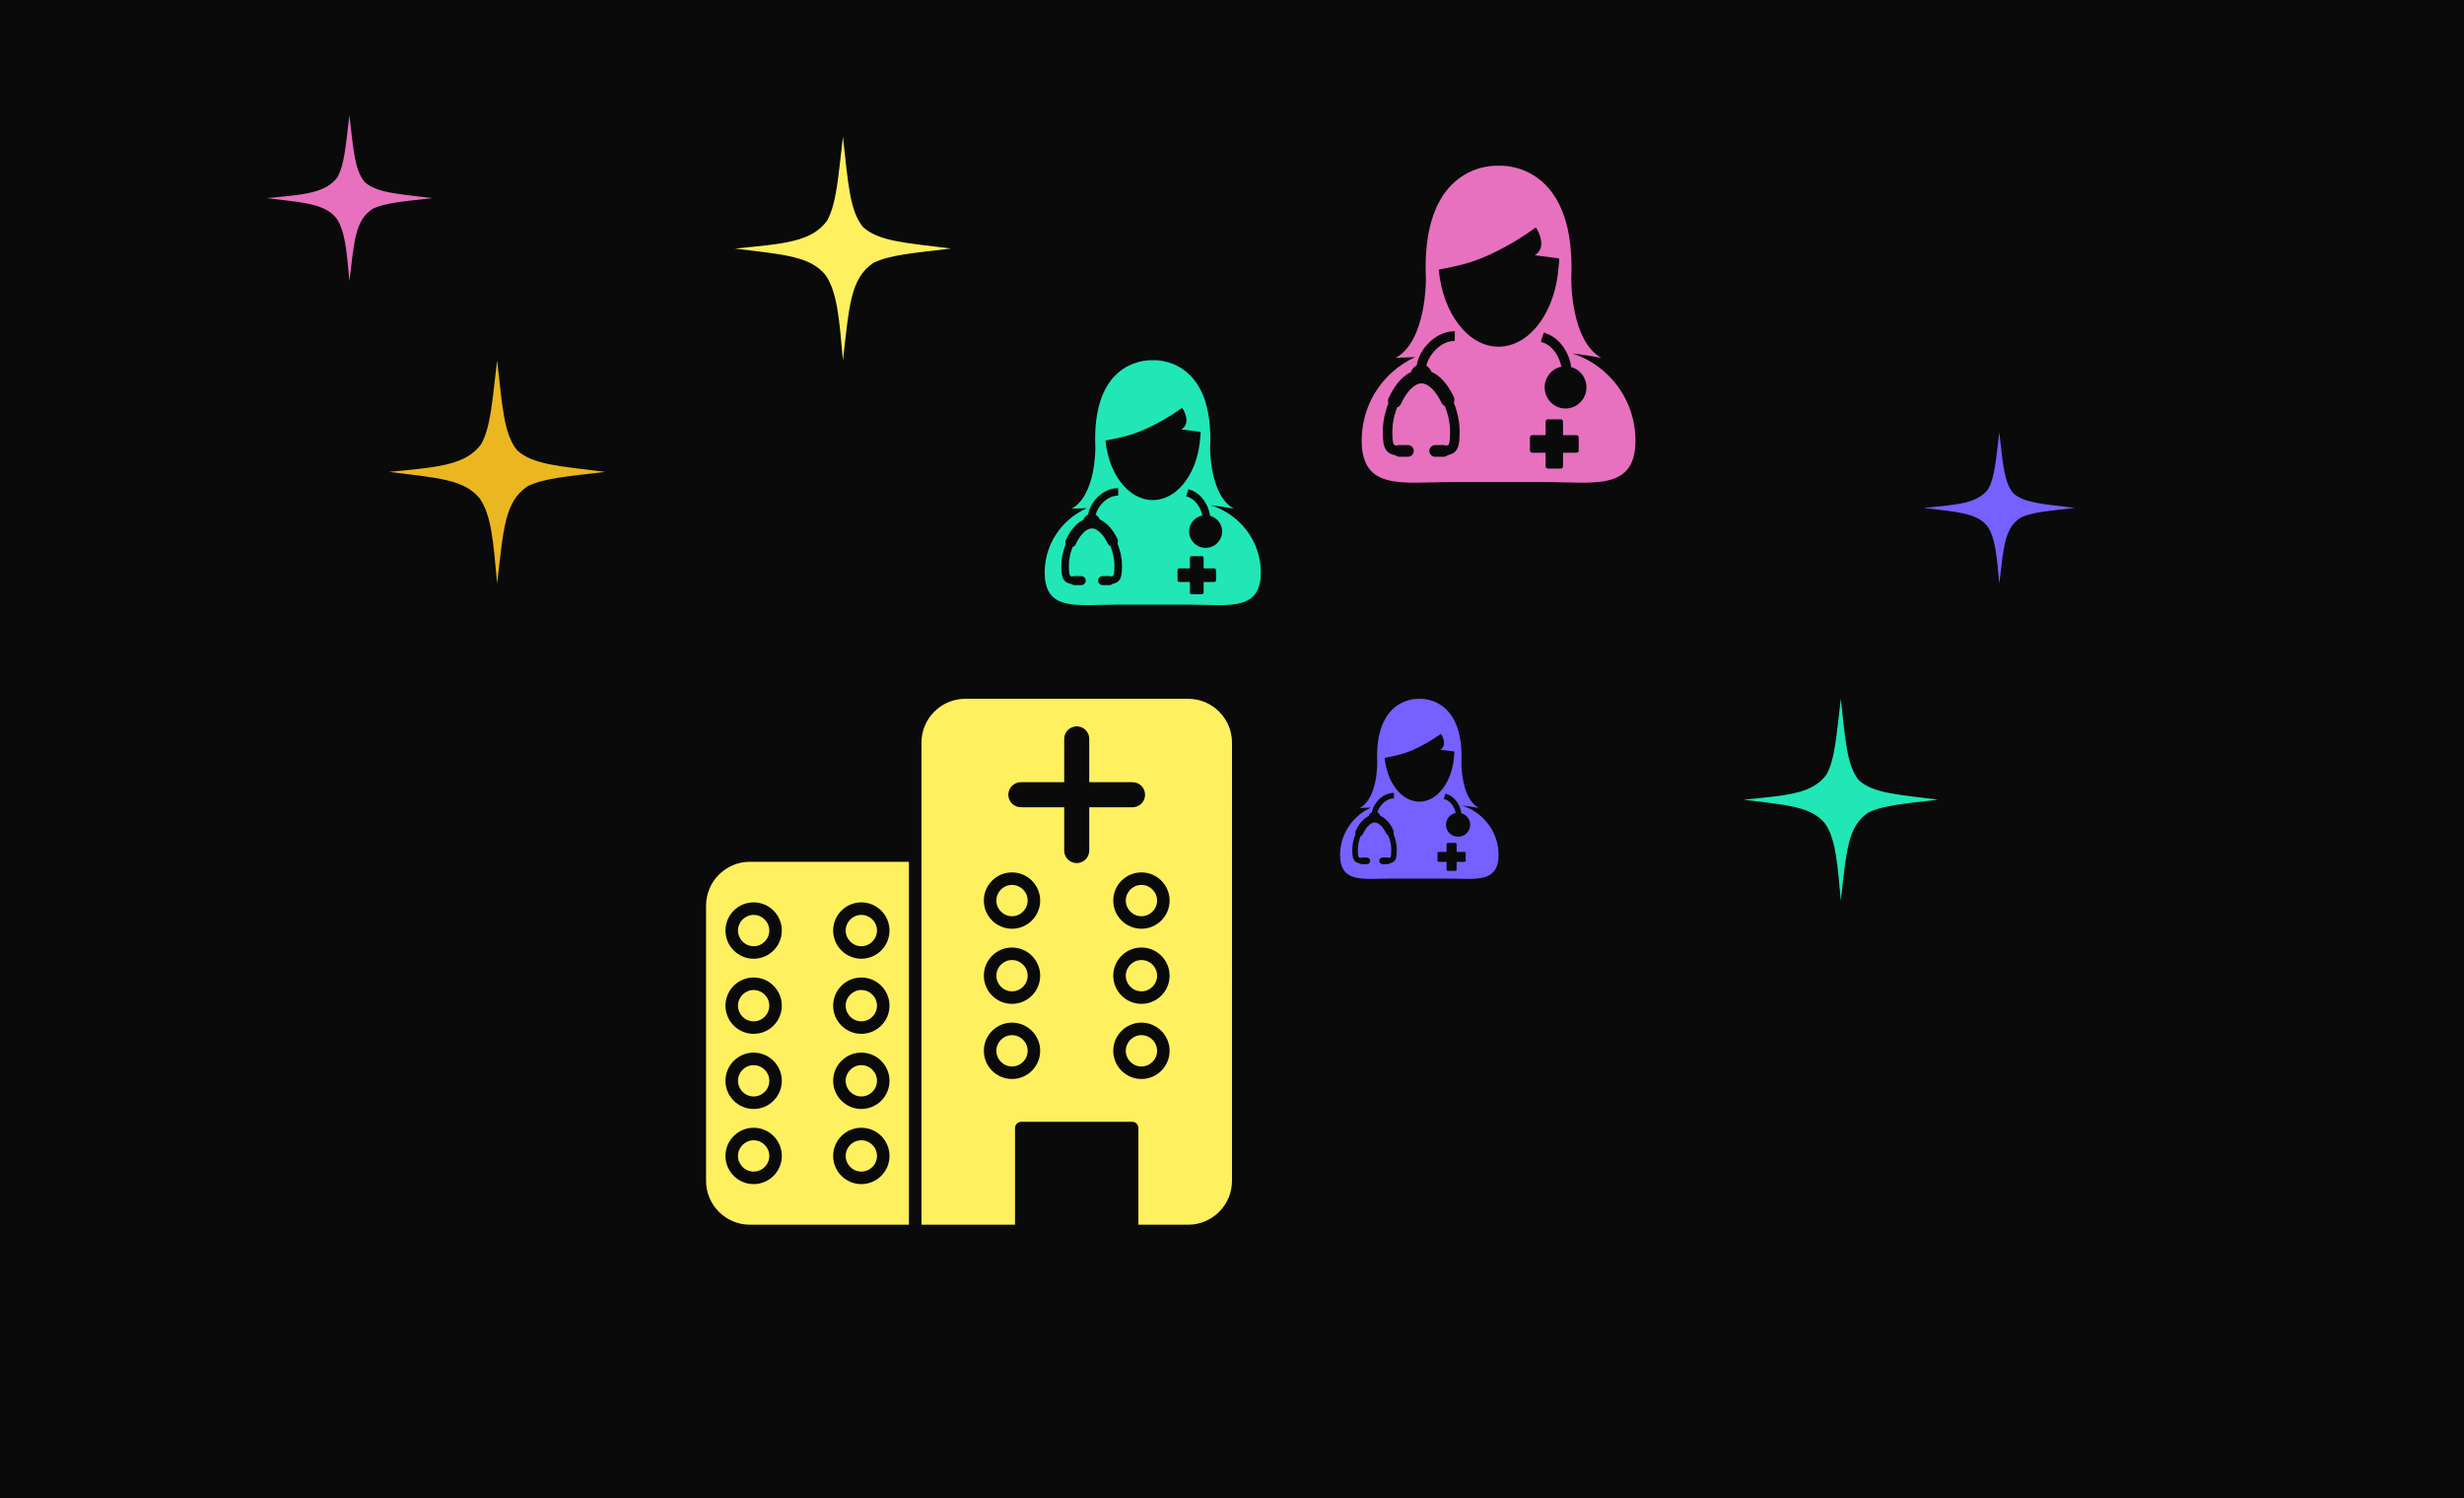
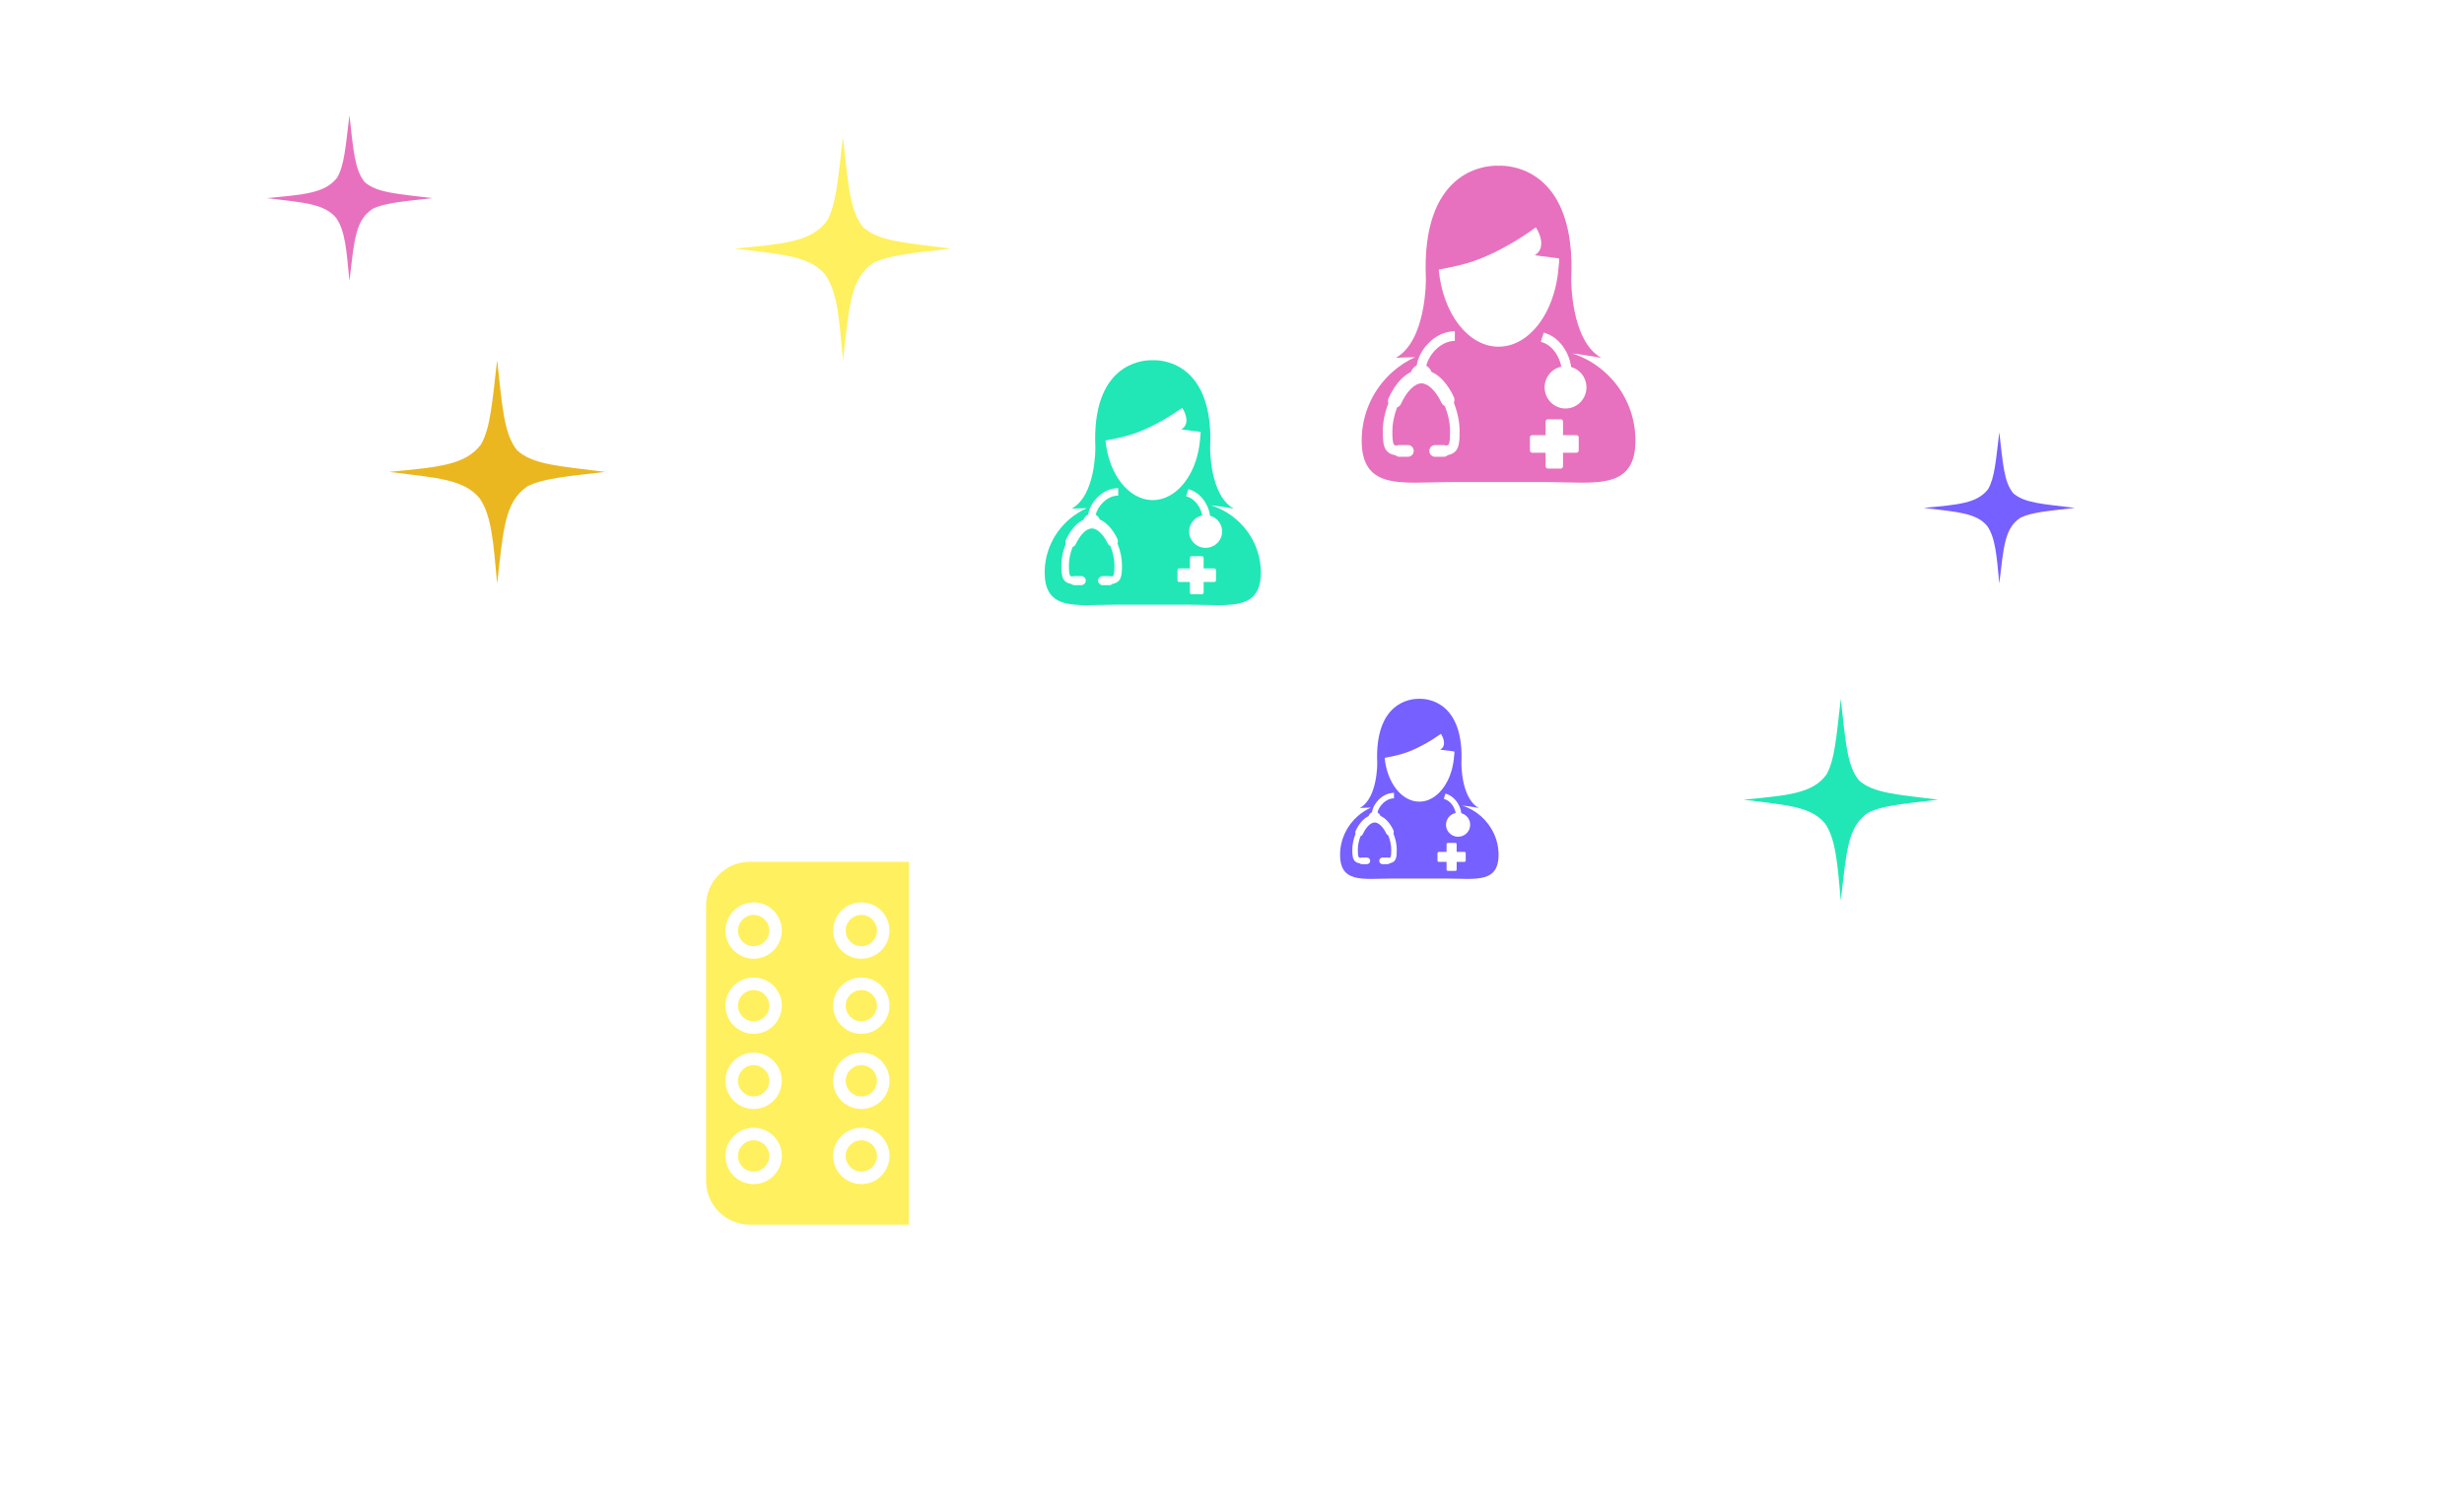
<svg xmlns="http://www.w3.org/2000/svg" width="342" height="208" viewBox="0 0 342 208" fill="none">
-   <rect width="342" height="208" fill="#0A0A0A" />
-   <path d="M158.935 110.316C158.935 111.277 158.158 112.054 157.197 112.054H151.185V118.066C151.185 119.027 150.408 119.804 149.447 119.804C148.485 119.804 147.708 119.027 147.708 118.066V112.054H141.693C140.735 112.054 139.955 111.277 139.955 110.316C139.955 109.354 140.735 108.577 141.693 108.577H147.709V102.563C147.709 101.602 148.486 100.825 149.447 100.825C150.409 100.825 151.186 101.602 151.186 102.563V108.577H157.198C158.157 108.577 158.935 109.356 158.935 110.316ZM170.999 103.083C170.999 99.729 168.271 97 164.916 97H133.978C130.623 97 127.895 99.729 127.895 103.083V170H140.885V156.58C140.885 156.102 141.276 155.711 141.754 155.711H157.139C157.616 155.711 158.008 156.102 158.008 156.58L158.008 170H164.915C168.27 170 170.998 167.271 170.998 163.917L170.999 103.083ZM144.375 125.007C144.375 127.162 142.619 128.918 140.464 128.918C138.306 128.918 136.554 127.162 136.554 125.007C136.554 122.852 138.306 121.096 140.464 121.096C142.62 121.096 144.375 122.85 144.375 125.007ZM142.637 125.007C142.637 123.809 141.662 122.834 140.465 122.834C139.267 122.834 138.293 123.81 138.293 125.007C138.293 126.205 139.268 127.179 140.465 127.179C141.662 127.179 142.637 126.205 142.637 125.007ZM144.375 135.434C144.375 137.589 142.619 139.344 140.464 139.344C138.306 139.344 136.554 137.589 136.554 135.434C136.554 133.28 138.306 131.523 140.464 131.523C142.62 131.525 144.375 133.279 144.375 135.434ZM142.637 135.434C142.637 134.238 141.662 133.261 140.465 133.261C139.267 133.261 138.293 134.237 138.293 135.434C138.293 136.631 139.268 137.606 140.465 137.606C141.662 137.606 142.637 136.633 142.637 135.434ZM144.375 145.862C144.375 148.017 142.619 149.773 140.464 149.773C138.306 149.773 136.554 148.017 136.554 145.862C136.554 143.709 138.306 141.951 140.464 141.951C142.62 141.951 144.375 143.707 144.375 145.862ZM142.637 145.862C142.637 144.666 141.662 143.69 140.465 143.69C139.267 143.69 138.293 144.667 138.293 145.862C138.293 147.06 139.268 148.035 140.465 148.035C141.662 148.035 142.637 147.062 142.637 145.862ZM162.34 125.007C162.34 127.162 160.584 128.917 158.429 128.917C156.274 128.917 154.519 127.162 154.519 125.007C154.519 122.852 156.274 121.096 158.429 121.096C160.585 121.096 162.34 122.85 162.34 125.007ZM160.602 125.007C160.602 123.809 159.627 122.834 158.43 122.834C157.232 122.834 156.257 123.809 156.257 125.007C156.257 126.204 157.233 127.179 158.43 127.179C159.627 127.179 160.602 126.204 160.602 125.007ZM162.34 135.433C162.34 137.588 160.584 139.344 158.429 139.344C156.274 139.344 154.519 137.588 154.519 135.433C154.519 133.28 156.274 131.523 158.429 131.523C160.585 131.523 162.34 133.278 162.34 135.433ZM160.602 135.433C160.602 134.237 159.627 133.261 158.43 133.261C157.232 133.261 156.257 134.236 156.257 135.433C156.257 136.631 157.233 137.606 158.43 137.606C159.627 137.606 160.602 136.633 160.602 135.433ZM162.34 145.862C162.34 148.017 160.584 149.773 158.429 149.773C156.274 149.773 154.519 148.017 154.519 145.862C154.519 143.709 156.274 141.951 158.429 141.951C160.585 141.951 162.34 143.707 162.34 145.862ZM160.602 145.862C160.602 144.666 159.627 143.689 158.43 143.689C157.232 143.689 156.257 144.667 156.257 145.862C156.257 147.059 157.233 148.034 158.43 148.034C159.627 148.034 160.602 147.061 160.602 145.862Z" fill="#FFF05F" />
  <path d="M98 163.917V125.707C98 122.352 100.729 119.624 104.083 119.624H126.157V169.999H104.083C100.729 169.999 98 167.271 98 163.916V163.917ZM104.605 133.08C106.761 133.08 108.515 131.324 108.515 129.169C108.515 127.014 106.761 125.258 104.605 125.258C102.45 125.258 100.694 127.014 100.694 129.169C100.694 131.324 102.448 133.08 104.605 133.08ZM104.605 126.997C105.802 126.997 106.777 127.972 106.777 129.169C106.777 130.367 105.802 131.341 104.605 131.341C103.407 131.341 102.432 130.366 102.432 129.169C102.432 127.971 103.407 126.997 104.605 126.997ZM104.605 143.508C106.761 143.508 108.515 141.752 108.515 139.597C108.515 137.442 106.761 135.686 104.605 135.686C102.45 135.686 100.694 137.442 100.694 139.597C100.694 141.753 102.448 143.508 104.605 143.508ZM104.605 137.425C105.802 137.425 106.777 138.4 106.777 139.597C106.777 140.795 105.802 141.77 104.605 141.77C103.407 141.77 102.432 140.794 102.432 139.597C102.432 138.399 103.407 137.425 104.605 137.425ZM104.605 153.936C106.761 153.936 108.515 152.18 108.515 150.025C108.515 147.87 106.761 146.115 104.605 146.115C102.45 146.115 100.694 147.87 100.694 150.025C100.694 152.181 102.448 153.936 104.605 153.936ZM104.605 147.853C105.802 147.853 106.777 148.828 106.777 150.025C106.777 151.223 105.802 152.198 104.605 152.198C103.407 152.198 102.432 151.222 102.432 150.025C102.432 148.828 103.407 147.853 104.605 147.853ZM108.515 160.454C108.515 158.299 106.761 156.543 104.605 156.543C102.45 156.543 100.694 158.299 100.694 160.454C100.694 162.609 102.448 164.365 104.605 164.365C106.76 164.365 108.515 162.609 108.515 160.454ZM102.432 160.454C102.432 159.256 103.407 158.281 104.605 158.281C105.802 158.281 106.777 159.257 106.777 160.454C106.777 161.652 105.802 162.626 104.605 162.626C103.407 162.627 102.432 161.652 102.432 160.454ZM119.551 133.079C121.708 133.079 123.462 131.323 123.462 129.168C123.462 127.013 121.708 125.258 119.551 125.258C117.396 125.258 115.641 127.013 115.641 129.168C115.641 131.324 117.398 133.079 119.551 133.079V133.079ZM119.551 126.996C120.749 126.996 121.724 127.971 121.724 129.168C121.724 130.366 120.748 131.341 119.551 131.341C118.354 131.341 117.379 130.365 117.379 129.168C117.378 127.971 118.354 126.996 119.551 126.996V126.996ZM119.551 143.507C121.708 143.507 123.462 141.752 123.462 139.597C123.462 137.442 121.708 135.686 119.551 135.686C117.396 135.686 115.641 137.442 115.641 139.597C115.641 141.752 117.398 143.507 119.551 143.507V143.507ZM119.551 137.424C120.749 137.424 121.724 138.399 121.724 139.597C121.724 140.794 120.748 141.769 119.551 141.769C118.354 141.769 117.379 140.794 117.379 139.597C117.378 138.399 118.354 137.424 119.551 137.424V137.424ZM119.551 153.935C121.708 153.935 123.462 152.18 123.462 150.025C123.462 147.87 121.708 146.114 119.551 146.114C117.396 146.114 115.641 147.87 115.641 150.025C115.641 152.18 117.398 153.935 119.551 153.935V153.935ZM119.551 147.852C120.749 147.852 121.724 148.828 121.724 150.025C121.724 151.222 120.748 152.197 119.551 152.197C118.354 152.197 117.379 151.222 117.379 150.025C117.378 148.827 118.354 147.852 119.551 147.852V147.852ZM119.551 164.364C121.708 164.364 123.462 162.608 123.462 160.453C123.462 158.298 121.708 156.542 119.551 156.542C117.396 156.542 115.641 158.298 115.641 160.453C115.641 162.609 117.398 164.364 119.551 164.364V164.364ZM119.551 158.281C120.749 158.281 121.724 159.256 121.724 160.453C121.724 161.651 120.748 162.625 119.551 162.625C118.354 162.625 117.379 161.65 117.379 160.453C117.378 159.255 118.354 158.281 119.551 158.281V158.281Z" fill="#FFF05F" />
  <path d="M48.5 16C47.982 20.231 47.81 22.918 46.797 24.652C45.142 26.808 42.272 27.013 37 27.5C42.187 28.128 44.991 28.264 46.651 30.238C47.892 31.986 48.102 34.691 48.5 39C49.176 33.411 49.282 30.589 51.733 28.983C53.475 28.141 56.075 27.957 60 27.5C55.133 26.904 52.31 26.767 50.629 25.28C49.208 23.586 49.056 20.772 48.5 16Z" fill="#E771BE" />
  <path d="M277.5 60C277.027 63.863 276.87 66.316 275.946 67.9C274.434 69.868 271.814 70.055 267 70.5C271.735 71.073 274.296 71.197 275.812 73C276.945 74.596 277.136 77.066 277.5 81C278.117 75.897 278.214 73.32 280.452 71.854C282.043 71.085 284.417 70.918 288 70.5C283.557 69.956 280.979 69.831 279.444 68.473C278.146 66.926 278.008 64.357 277.5 60Z" fill="#7660FF" />
  <path d="M117 19C116.324 24.703 116.1 28.324 114.779 30.661C112.62 33.567 108.877 33.843 102 34.5C108.765 35.346 112.423 35.529 114.589 38.191C116.207 40.547 116.481 44.192 117 50C117.882 42.467 118.02 38.663 121.217 36.498C123.489 35.364 126.881 35.117 132 34.5C125.652 33.697 121.969 33.512 119.777 31.508C117.923 29.224 117.725 25.431 117 19Z" fill="#FFF05F" />
  <path d="M255.5 97C254.892 102.151 254.69 105.421 253.501 107.533C251.558 110.157 248.189 110.407 242 111C248.088 111.764 251.381 111.93 253.33 114.334C254.786 116.462 255.033 119.754 255.5 125C256.294 118.196 256.418 114.76 259.295 112.805C261.341 111.781 264.393 111.557 269 111C263.287 110.274 259.972 110.108 257.999 108.298C256.331 106.235 256.153 102.809 255.5 97Z" fill="#20E7B5" />
  <path d="M69 50C68.324 55.703 68.1 59.324 66.779 61.661C64.62 64.567 60.877 64.844 54 65.5C60.765 66.346 64.423 66.529 66.589 69.191C68.207 71.547 68.481 75.192 69 81C69.882 73.467 70.02 69.663 73.217 67.499C75.49 66.364 78.881 66.117 84 65.5C77.652 64.697 73.969 64.512 71.777 62.508C69.923 60.224 69.725 56.431 69 50Z" fill="#EAB720" />
  <path d="M145 79.48C145 80.618 145.202 81.467 145.563 82.11C146.469 83.725 148.408 84 150.889 84C152.115 84 153.472 83.935 154.9 83.935H165.098C166.526 83.935 167.884 84 169.11 84C171.591 84 173.53 83.725 174.437 82.11C174.796 81.467 175 80.618 175 79.48C175 76.56 173.703 73.942 171.651 72.149C170.626 71.25 169.415 70.555 168.077 70.138C169.776 70.327 171.266 70.617 171.266 70.617C167.876 68.773 167.964 62.155 167.964 62.155C168.5 50.55 161.542 50 160.219 50C160.081 50 160.004 50.007 160.004 50.007L160 50.026L159.993 50.008C159.993 50.008 159.915 50.001 159.777 50.001C158.455 50.001 151.498 50.549 152.035 62.155C152.035 62.155 152.122 68.774 148.732 70.617C148.732 70.617 149.645 70.556 150.865 70.534C149.939 70.943 149.092 71.491 148.343 72.147C146.294 73.942 145 76.559 145 79.48L145 79.48ZM168.783 80.553C168.783 80.683 168.663 80.789 168.516 80.789H167.064V82.225C167.064 82.371 166.958 82.489 166.826 82.489H165.394C165.262 82.489 165.156 82.37 165.156 82.225V80.789H163.704C163.557 80.789 163.437 80.683 163.437 80.553V79.136C163.437 79.005 163.557 78.9 163.704 78.9H165.156V77.465C165.156 77.319 165.262 77.2 165.394 77.2H166.826C166.957 77.2 167.064 77.319 167.064 77.465V78.9H168.516C168.664 78.9 168.783 79.005 168.783 79.136V80.553ZM168.42 71.779C169.535 72.37 169.955 73.743 169.358 74.847C168.762 75.95 167.374 76.366 166.258 75.775C165.143 75.185 164.723 73.811 165.319 72.708C165.654 72.089 166.237 71.687 166.882 71.557C166.675 70.513 165.972 69.323 164.808 68.944L164.627 68.885L164.686 68.705L164.893 68.08L164.953 67.9L165.135 67.959C166.159 68.291 167.012 69.086 167.537 70.194C167.754 70.653 167.894 71.132 167.958 71.597C168.114 71.64 168.269 71.7 168.42 71.779L168.42 71.779ZM157.67 60.09C157.67 60.09 160.533 59.144 164.029 56.652C164.047 56.64 164.065 56.628 164.081 56.615C164.081 56.615 164.144 56.704 164.234 56.856C164.537 57.37 165.186 58.904 163.958 59.606L166.196 59.888H166.237L166.647 59.963C166.641 60.283 166.619 60.599 166.573 60.908C166.443 62.605 166.008 64.168 165.347 65.479C164.145 67.865 162.197 69.415 159.999 69.415C156.647 69.415 153.877 65.812 153.443 61.14C153.443 61.142 156.089 60.708 157.67 60.09L157.67 60.09ZM150.392 72.142C150.507 71.82 150.738 71.562 151.03 71.422C151.141 70.648 151.57 69.821 152.22 69.137C153.069 68.246 154.13 67.755 155.207 67.755V68.792C153.611 68.792 152.318 70.347 152.085 71.457C152.336 71.597 152.532 71.826 152.643 72.107C153.595 72.521 154.442 73.449 155.092 74.797C155.189 74.996 155.189 75.224 155.097 75.422C155.501 76.421 155.732 77.514 155.732 78.434C155.732 79.89 155.668 80.802 154.434 81.043C154.316 81.158 154.159 81.222 153.994 81.222H153.046C152.697 81.222 152.412 80.94 152.412 80.593V80.581L152.412 80.579C152.42 80.24 152.703 79.965 153.046 79.965H153.994C154.085 79.965 154.176 79.985 154.259 80.023C154.484 79.977 154.521 79.914 154.542 79.878C154.66 79.676 154.684 79.176 154.684 78.433C154.684 77.632 154.478 76.672 154.118 75.787C153.956 75.716 153.824 75.591 153.748 75.433C153.126 74.147 152.285 73.348 151.553 73.348C150.806 73.348 149.923 74.21 149.306 75.545C149.221 75.727 149.064 75.867 148.875 75.933C148.544 76.788 148.363 77.673 148.363 78.433C148.363 79.015 148.375 79.653 148.517 79.88C148.539 79.915 148.583 79.984 148.837 80.031C148.925 79.987 149.022 79.965 149.122 79.965H150.069C150.407 79.965 150.683 80.226 150.703 80.555L150.704 80.559V80.592C150.704 80.939 150.419 81.221 150.069 81.221H149.122C148.965 81.221 148.815 81.163 148.699 81.059C148.359 81.004 147.906 80.871 147.627 80.428C147.363 80.008 147.315 79.427 147.315 78.433C147.315 77.525 147.532 76.481 147.927 75.484C147.861 75.303 147.868 75.105 147.949 74.931C148.34 74.085 148.834 73.365 149.378 72.847C149.695 72.545 150.035 72.308 150.392 72.142L150.392 72.142Z" fill="#20E7B5" />
  <path d="M189 61.15C189 62.624 189.256 63.722 189.713 64.555C190.86 66.644 193.316 67 196.459 67C198.012 67 199.731 66.916 201.54 66.916H214.457C216.266 66.916 217.986 67 219.539 67C222.682 67 225.138 66.644 226.287 64.555C226.742 63.722 227 62.624 227 61.15C227 57.371 225.357 53.983 222.758 51.663C221.46 50.499 219.926 49.601 218.231 49.061C220.383 49.306 222.271 49.68 222.271 49.68C217.976 47.295 218.088 38.73 218.088 38.73C218.767 23.712 209.953 23 208.278 23C208.103 23 208.006 23.009 208.006 23.009L207.999 23.034L207.991 23.01C207.991 23.01 207.893 23.001 207.718 23.001C206.043 23.001 197.23 23.711 197.911 38.73C197.911 38.73 198.021 47.296 193.727 49.68C193.727 49.68 194.884 49.601 196.429 49.573C195.256 50.102 194.183 50.812 193.234 51.661C190.639 53.983 189 57.371 189 61.15L189 61.15ZM219.125 62.539C219.125 62.708 218.973 62.844 218.787 62.844H216.948V64.703C216.948 64.892 216.813 65.044 216.646 65.044H214.832C214.665 65.044 214.53 64.891 214.53 64.703V62.844H212.692C212.505 62.844 212.353 62.708 212.353 62.539V60.705C212.353 60.537 212.505 60.4 212.692 60.4H214.53V58.543C214.53 58.353 214.665 58.2 214.832 58.2H216.646C216.813 58.2 216.948 58.353 216.948 58.543V60.4H218.787C218.974 60.4 219.125 60.537 219.125 60.705V62.539ZM218.665 51.185C220.078 51.949 220.61 53.726 219.854 55.154C219.098 56.582 217.341 57.12 215.927 56.356C214.514 55.593 213.982 53.815 214.737 52.387C215.161 51.586 215.9 51.066 216.717 50.897C216.455 49.547 215.565 48.006 214.09 47.516L213.86 47.44L213.936 47.207L214.198 46.397L214.274 46.164L214.505 46.24C215.802 46.671 216.882 47.699 217.546 49.134C217.821 49.728 217.999 50.347 218.08 50.949C218.278 51.005 218.474 51.083 218.665 51.185L218.665 51.185ZM205.048 36.057C205.048 36.057 208.675 34.834 213.104 31.608C213.126 31.593 213.149 31.577 213.169 31.56C213.169 31.56 213.249 31.676 213.363 31.873C213.746 32.538 214.569 34.523 213.013 35.431L215.848 35.796H215.9L216.42 35.893C216.412 36.308 216.384 36.717 216.325 37.116C216.161 39.312 215.61 41.334 214.773 43.032C213.25 46.119 210.783 48.125 207.998 48.125C203.753 48.125 200.244 43.463 199.694 37.416C199.694 37.418 203.046 36.858 205.048 36.058L205.048 36.057ZM195.83 51.654C195.976 51.238 196.268 50.903 196.638 50.722C196.779 49.721 197.322 48.651 198.146 47.766C199.221 46.613 200.564 45.978 201.929 45.978V47.319C199.907 47.319 198.27 49.331 197.975 50.768C198.292 50.949 198.541 51.245 198.681 51.609C199.887 52.144 200.959 53.346 201.784 55.09C201.906 55.348 201.907 55.642 201.79 55.899C202.302 57.192 202.593 58.607 202.593 59.797C202.593 61.681 202.513 62.861 200.95 63.174C200.801 63.322 200.601 63.405 200.392 63.405H199.192C198.749 63.405 198.388 63.04 198.388 62.591V62.575L198.389 62.573C198.399 62.134 198.757 61.779 199.192 61.779H200.392C200.508 61.779 200.623 61.804 200.728 61.854C201.013 61.794 201.06 61.712 201.086 61.666C201.237 61.404 201.267 60.757 201.267 59.796C201.267 58.759 201.005 57.517 200.549 56.372C200.344 56.28 200.177 56.118 200.08 55.913C199.293 54.249 198.228 53.215 197.3 53.215C196.354 53.215 195.236 54.331 194.454 56.058C194.347 56.294 194.148 56.475 193.908 56.56C193.49 57.667 193.26 58.812 193.26 59.795C193.26 60.548 193.275 61.375 193.455 61.669C193.483 61.714 193.539 61.803 193.86 61.864C193.972 61.807 194.094 61.778 194.221 61.778H195.421C195.848 61.778 196.199 62.116 196.224 62.542L196.225 62.547V62.59C196.225 63.039 195.865 63.404 195.421 63.404H194.221C194.023 63.404 193.833 63.328 193.686 63.194C193.255 63.122 192.681 62.95 192.328 62.378C191.994 61.834 191.932 61.081 191.932 59.795C191.932 58.621 192.207 57.27 192.707 55.98C192.624 55.745 192.633 55.489 192.736 55.263C193.231 54.169 193.857 53.237 194.546 52.566C194.947 52.175 195.378 51.869 195.83 51.654L195.83 51.654Z" fill="#E771BE" />
  <path d="M186 118.676C186 119.514 186.148 120.138 186.413 120.611C187.077 121.798 188.499 122 190.318 122C191.217 122 192.213 121.952 193.26 121.952H200.738C201.786 121.952 202.781 122 203.681 122C205.5 122 206.922 121.798 207.587 120.611C207.85 120.138 208 119.514 208 118.676C208 116.529 207.049 114.604 205.544 113.286C204.793 112.625 203.905 112.114 202.923 111.808C204.169 111.947 205.262 112.159 205.262 112.159C202.776 110.804 202.84 105.938 202.84 105.938C203.233 97.404 198.131 97 197.161 97C197.06 97 197.003 97.005 197.003 97.005L197 97.019L196.995 97.006C196.995 97.006 196.938 97.001 196.837 97.001C195.867 97.001 190.765 97.404 191.159 105.938C191.159 105.938 191.223 110.805 188.737 112.159C188.737 112.159 189.406 112.114 190.301 112.098C189.622 112.399 189.001 112.802 188.451 113.285C186.949 114.604 186 116.529 186 118.676L186 118.676ZM203.441 119.465C203.441 119.561 203.353 119.639 203.245 119.639H202.181V120.695C202.181 120.802 202.102 120.889 202.006 120.889H200.956C200.859 120.889 200.781 120.802 200.781 120.695V119.639H199.716C199.608 119.639 199.52 119.561 199.52 119.465V118.424C199.52 118.328 199.608 118.25 199.716 118.25H200.781V117.195C200.781 117.087 200.859 117 200.956 117H202.006C202.102 117 202.181 117.087 202.181 117.195V118.25H203.245C203.353 118.25 203.441 118.328 203.441 118.424V119.465ZM203.174 113.014C203.993 113.448 204.3 114.458 203.863 115.269C203.425 116.081 202.408 116.387 201.59 115.953C200.771 115.519 200.464 114.508 200.9 113.697C201.146 113.242 201.574 112.946 202.047 112.851C201.895 112.083 201.38 111.208 200.526 110.929L200.393 110.886L200.437 110.754L200.589 110.294L200.632 110.161L200.766 110.205C201.517 110.449 202.142 111.034 202.527 111.849C202.686 112.186 202.789 112.538 202.836 112.88C202.95 112.912 203.064 112.956 203.174 113.014L203.174 113.014ZM195.291 104.419C195.291 104.419 197.391 103.724 199.955 101.891C199.968 101.882 199.981 101.874 199.993 101.864C199.993 101.864 200.039 101.929 200.105 102.041C200.327 102.419 200.803 103.547 199.902 104.063L201.543 104.27H201.574L201.875 104.325C201.87 104.561 201.854 104.794 201.82 105.021C201.725 106.268 201.406 107.417 200.921 108.382C200.039 110.136 198.611 111.276 196.999 111.276C194.541 111.276 192.51 108.627 192.191 105.191C192.191 105.192 194.132 104.874 195.291 104.419L195.291 104.419ZM189.954 113.281C190.039 113.044 190.208 112.854 190.422 112.751C190.504 112.182 190.818 111.575 191.295 111.072C191.917 110.416 192.695 110.055 193.485 110.055V110.818C192.314 110.818 191.367 111.961 191.196 112.777C191.38 112.88 191.524 113.048 191.605 113.255C192.303 113.559 192.924 114.242 193.401 115.233C193.472 115.38 193.472 115.547 193.404 115.692C193.701 116.427 193.87 117.231 193.87 117.907C193.87 118.978 193.823 119.648 192.919 119.826C192.832 119.91 192.717 119.957 192.595 119.957H191.901C191.644 119.957 191.435 119.75 191.435 119.495V119.486L191.436 119.485C191.441 119.235 191.649 119.033 191.901 119.033H192.595C192.663 119.033 192.729 119.048 192.79 119.076C192.955 119.042 192.982 118.995 192.997 118.969C193.084 118.821 193.102 118.453 193.102 117.907C193.102 117.318 192.95 116.612 192.686 115.961C192.568 115.909 192.471 115.817 192.415 115.701C191.959 114.755 191.343 114.168 190.806 114.168C190.257 114.168 189.61 114.802 189.158 115.783C189.096 115.917 188.98 116.02 188.841 116.068C188.599 116.697 188.466 117.348 188.466 117.906C188.466 118.334 188.475 118.804 188.579 118.971C188.595 118.996 188.628 119.047 188.814 119.082C188.878 119.05 188.949 119.033 189.023 119.033H189.718C189.965 119.033 190.168 119.225 190.182 119.467L190.183 119.47V119.494C190.183 119.749 189.974 119.957 189.718 119.957H189.023C188.908 119.957 188.798 119.914 188.713 119.837C188.463 119.797 188.131 119.699 187.927 119.374C187.733 119.065 187.698 118.637 187.698 117.906C187.698 117.239 187.857 116.471 188.146 115.738C188.098 115.605 188.103 115.46 188.163 115.331C188.449 114.71 188.812 114.18 189.211 113.799C189.443 113.577 189.692 113.403 189.954 113.281L189.954 113.281Z" fill="#7660FF" />
</svg>